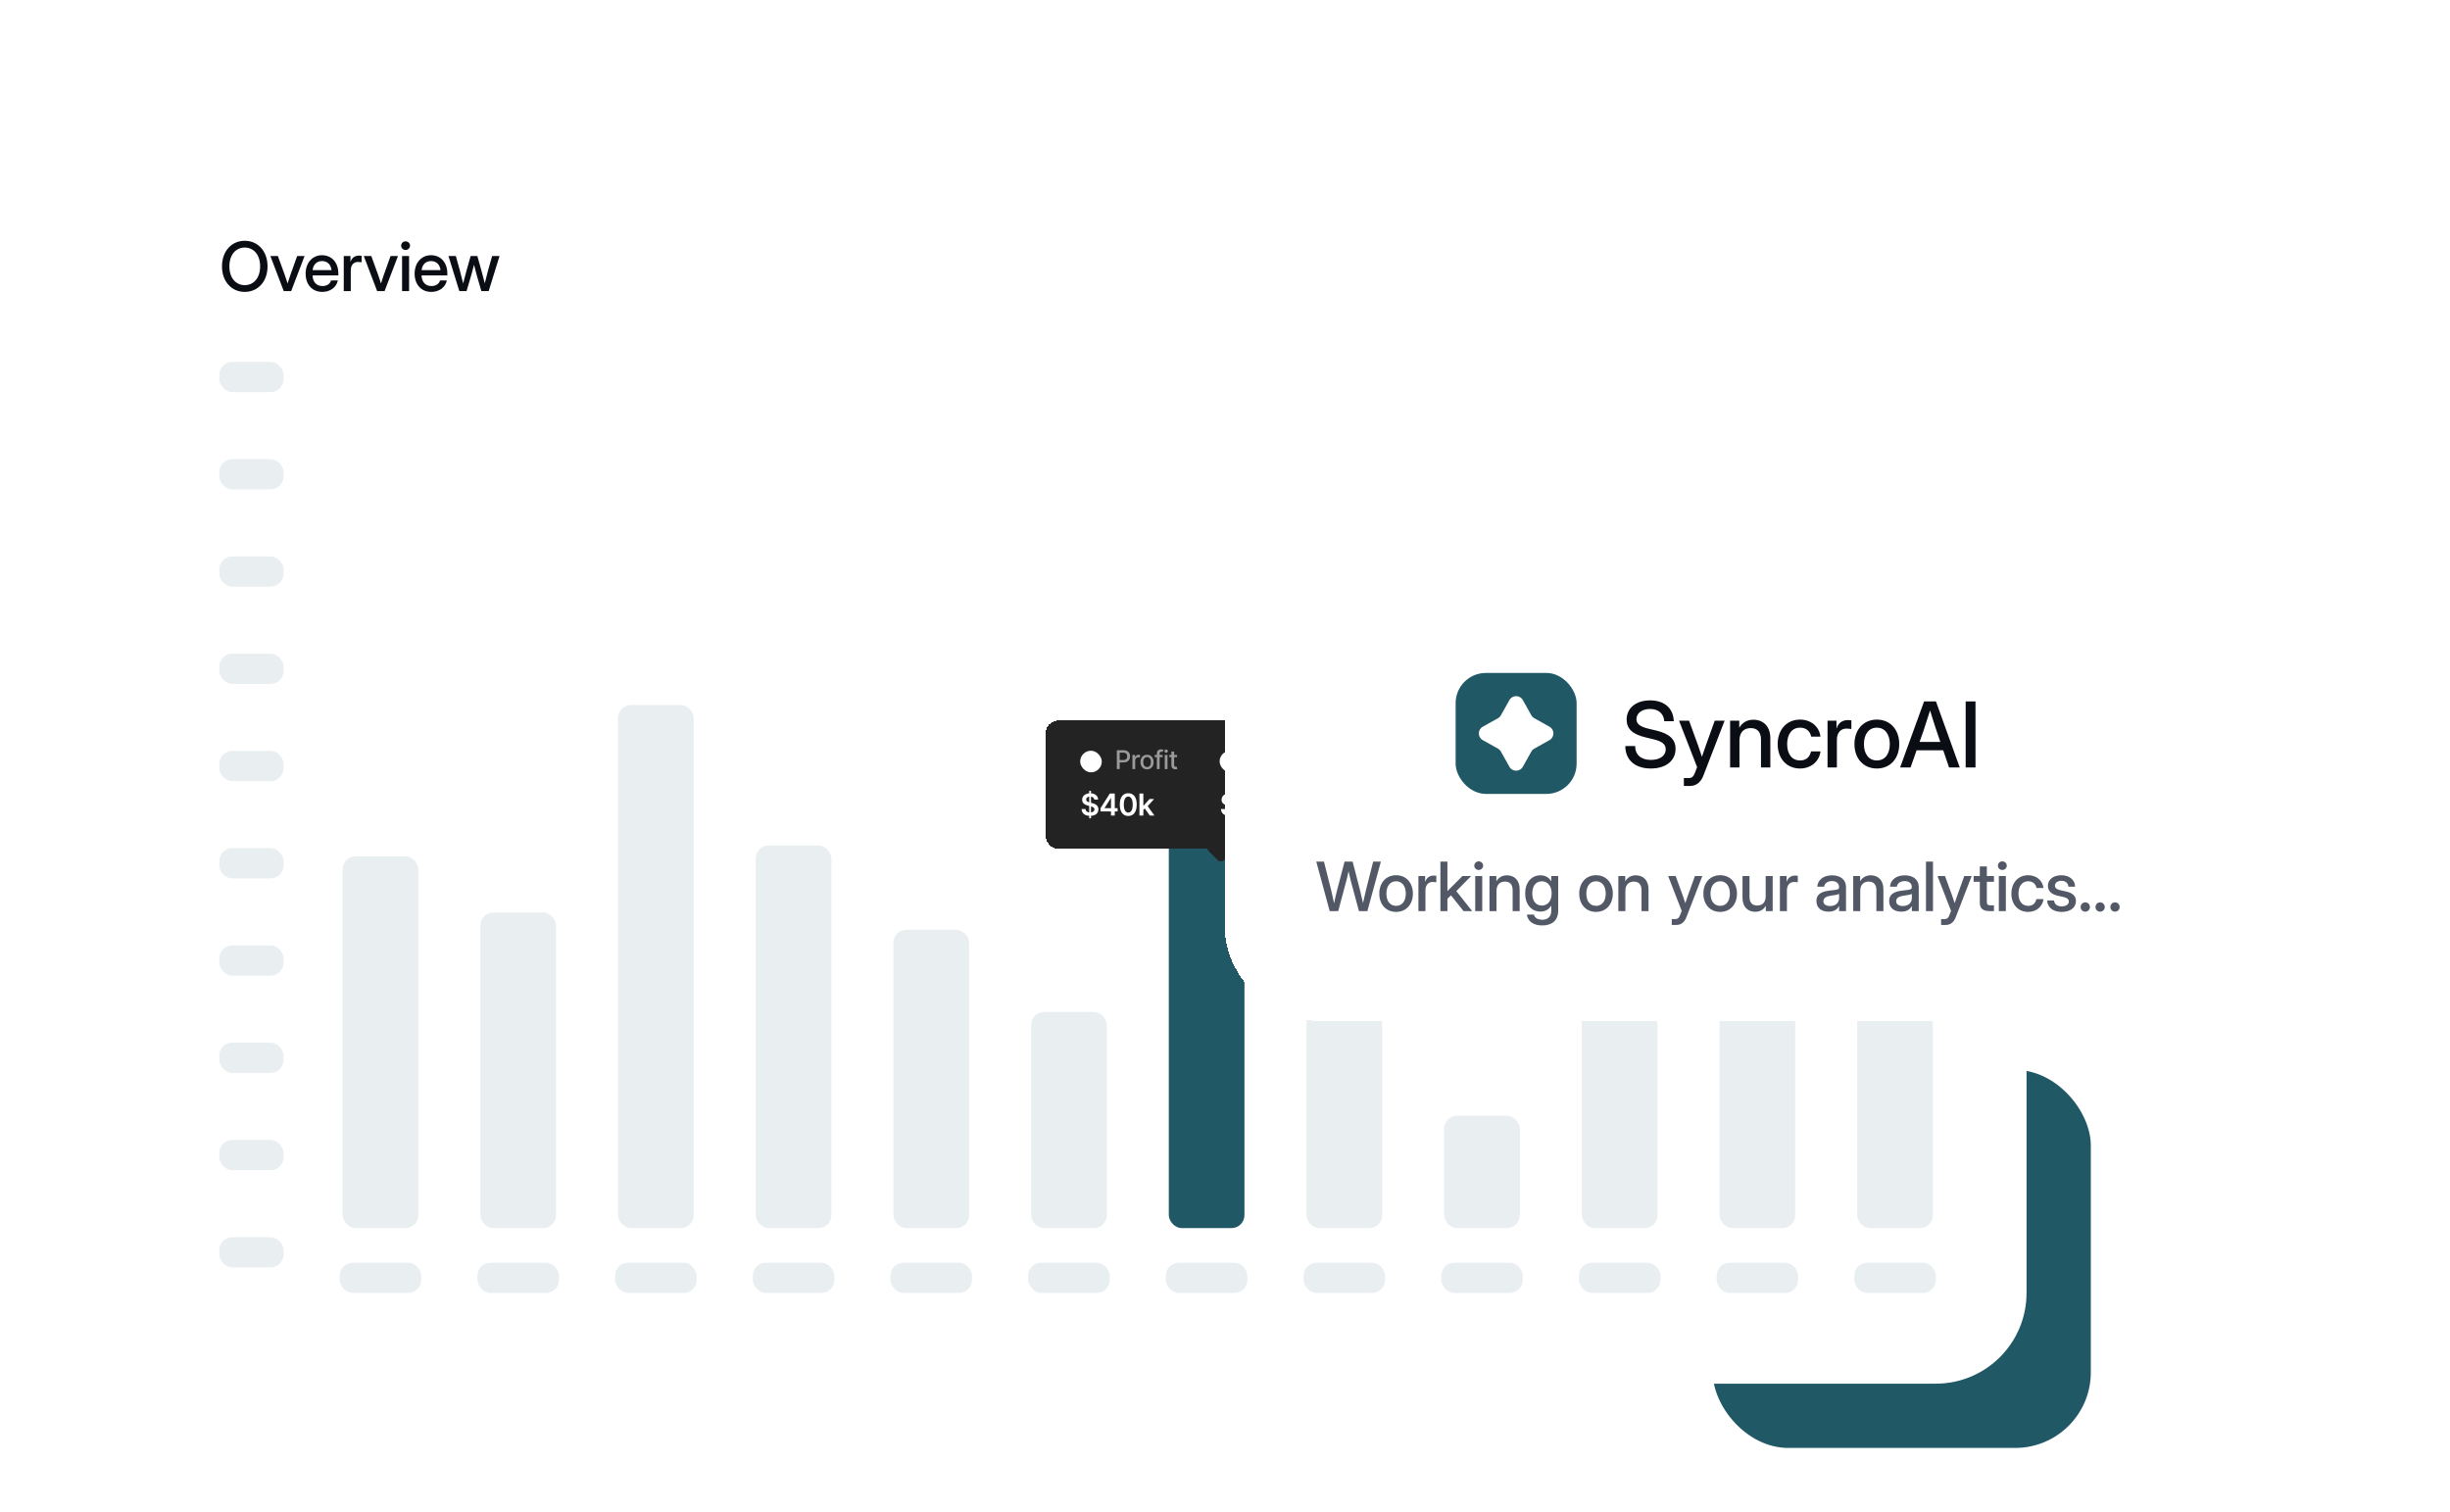
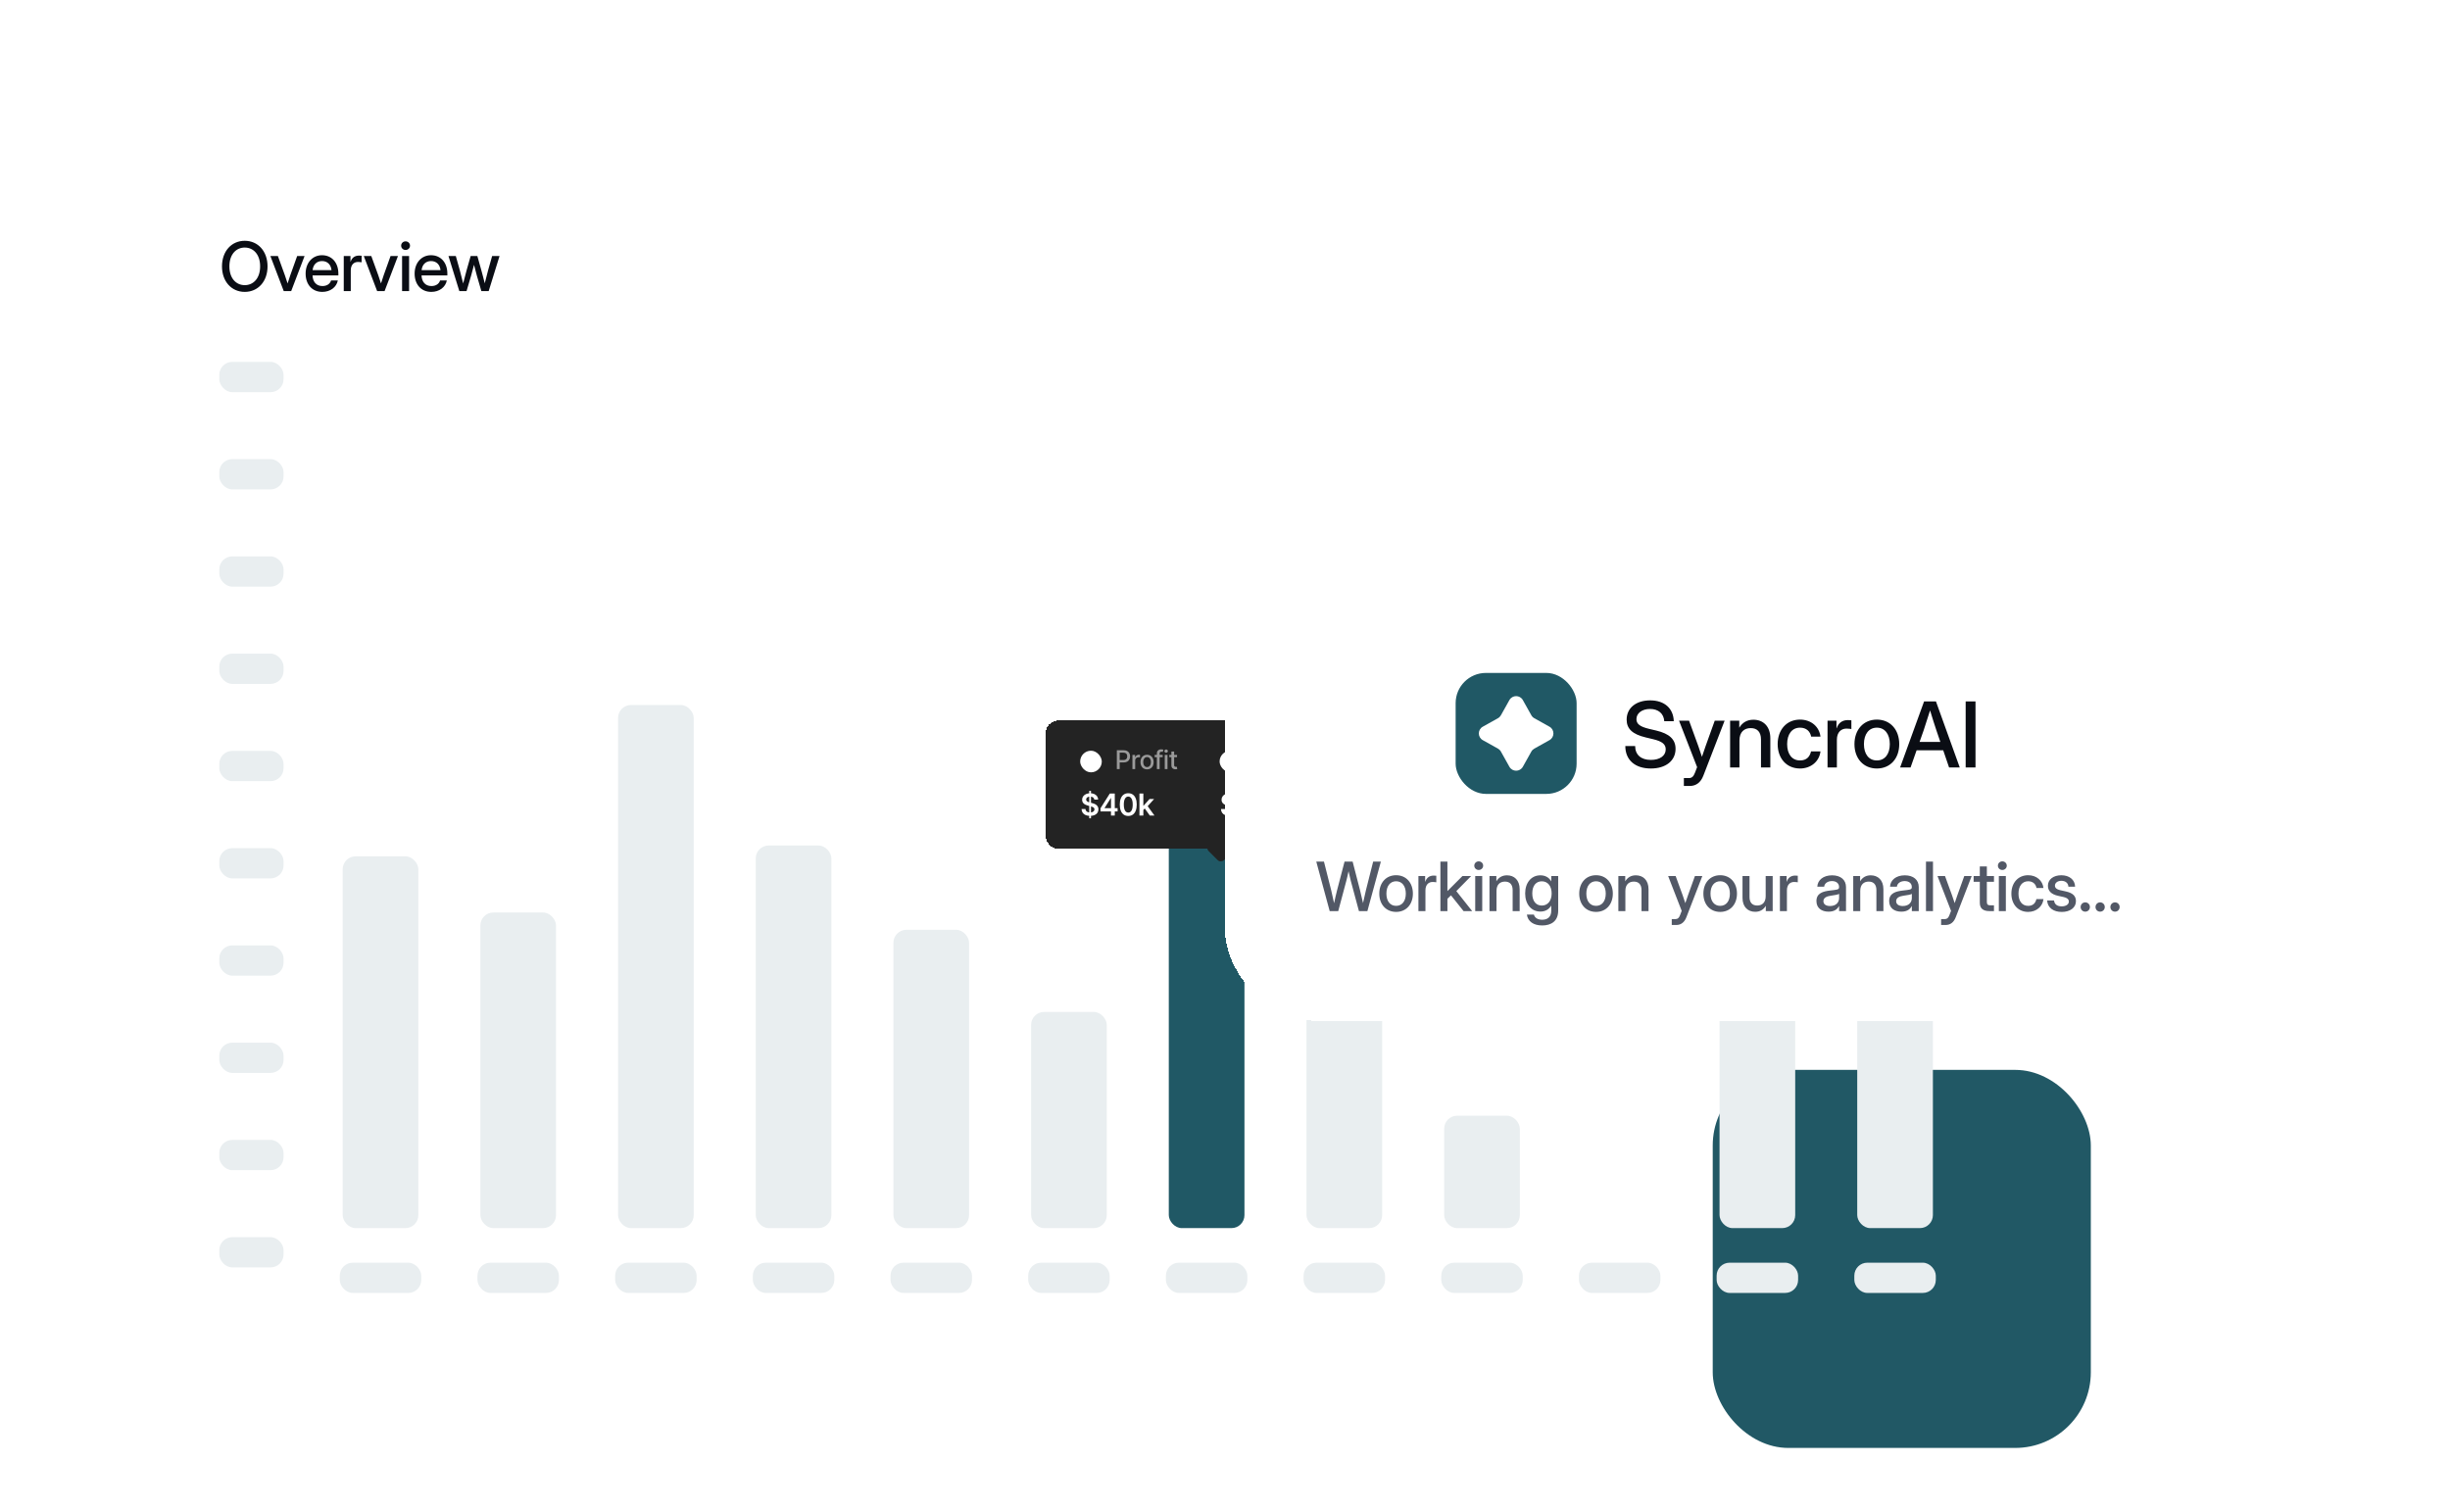
<svg xmlns="http://www.w3.org/2000/svg" width="648" height="400" viewBox="0 0 648 400" fill="none">
  <rect x="453" y="283" width="100" height="100" rx="20" fill="#215865" />
-   <rect x="34" y="34" width="502" height="332" rx="24" fill="white" />
  <path d="M64.732 77.211C61.243 77.211 58.712 74.46 58.712 70.461C58.712 66.436 61.243 63.693 64.732 63.693C68.222 63.693 70.762 66.436 70.762 70.461C70.762 74.469 68.222 77.211 64.732 77.211ZM64.732 75.427C66.991 75.427 68.802 73.651 68.802 70.461C68.802 67.253 66.991 65.478 64.732 65.478C62.474 65.478 60.672 67.253 60.672 70.461C60.672 73.651 62.474 75.427 64.732 75.427ZM75.047 77L71.513 67.719H73.5L75.345 72.808C75.6 73.528 75.838 74.258 76.066 74.978C76.295 74.258 76.532 73.528 76.778 72.808L78.597 67.719H80.557L77.015 77H75.047ZM85.255 77.211C82.504 77.211 80.834 75.181 80.834 72.377C80.834 69.547 82.627 67.508 85.159 67.508C87.787 67.508 89.492 69.494 89.492 72.359V72.86H82.662C82.724 74.53 83.656 75.664 85.282 75.664C86.495 75.664 87.303 75.058 87.567 74.179H89.351C89.008 75.972 87.356 77.211 85.255 77.211ZM82.68 71.454H87.681C87.532 69.978 86.582 69.055 85.176 69.055C83.779 69.055 82.838 69.978 82.68 71.454ZM90.92 77V67.719H92.695V69.222H92.731C93.073 68.211 93.794 67.605 94.972 67.605C95.253 67.605 95.499 67.631 95.648 67.648V69.38C95.508 69.353 95.104 69.292 94.673 69.292C93.627 69.292 92.775 70.004 92.775 71.516V77H90.92ZM99.749 77L96.216 67.719H98.202L100.048 72.808C100.302 73.528 100.54 74.258 100.768 74.978C100.997 74.258 101.234 73.528 101.48 72.808L103.3 67.719H105.259L101.717 77H99.749ZM106.345 77V67.719H108.2V77H106.345ZM107.268 66.119C106.609 66.119 106.099 65.618 106.099 64.985C106.099 64.344 106.609 63.843 107.268 63.843C107.927 63.843 108.446 64.344 108.446 64.985C108.446 65.618 107.927 66.119 107.268 66.119ZM114.084 77.211C111.333 77.211 109.663 75.181 109.663 72.377C109.663 69.547 111.456 67.508 113.987 67.508C116.615 67.508 118.32 69.494 118.32 72.359V72.86H111.491C111.553 74.53 112.484 75.664 114.11 75.664C115.323 75.664 116.132 75.058 116.396 74.179H118.18C117.837 75.972 116.185 77.211 114.084 77.211ZM111.509 71.454H116.51C116.36 69.978 115.411 69.055 114.005 69.055C112.607 69.055 111.667 69.978 111.509 71.454ZM121.489 77L118.615 67.719H120.557L121.621 71.516C121.928 72.641 122.21 73.827 122.5 74.978C122.799 73.827 123.097 72.641 123.405 71.516L124.486 67.719H126.253L127.316 71.516C127.633 72.623 127.914 73.81 128.213 74.943C128.503 73.81 128.784 72.632 129.092 71.516L130.164 67.719H132.124L129.25 77H127.316L126.138 72.957C125.875 72.017 125.629 71.023 125.374 70.048C125.119 71.023 124.864 72.017 124.592 72.957L123.396 77H121.489Z" fill="#0A0D14" />
  <rect x="58" y="95.723" width="17" height="8" rx="3.431" fill="#E9EEF0" />
  <rect x="58" y="121.448" width="17" height="8" rx="3.431" fill="#E9EEF0" />
  <rect x="58" y="147.173" width="17" height="8" rx="3.431" fill="#E9EEF0" />
  <rect x="58" y="172.898" width="17" height="8" rx="3.431" fill="#E9EEF0" />
  <rect x="58" y="198.624" width="17" height="8" rx="3.431" fill="#E9EEF0" />
  <rect x="58" y="224.349" width="17" height="8" rx="3.431" fill="#E9EEF0" />
  <rect x="58" y="250.074" width="17" height="8" rx="3.431" fill="#E9EEF0" />
  <rect x="58" y="275.799" width="17" height="8" rx="3.431" fill="#E9EEF0" />
  <rect x="58" y="301.525" width="17" height="8" rx="3.431" fill="#E9EEF0" />
  <rect x="58" y="327.25" width="17" height="8" rx="3.431" fill="#E9EEF0" />
  <rect x="90.635" y="226.505" width="20.012" height="98.347" rx="3.431" fill="#E9EEF0" />
  <rect x="89.866" y="334" width="21.55" height="8" rx="3.431" fill="#E9EEF0" />
  <rect x="127.052" y="241.371" width="20.012" height="83.48" rx="3.431" fill="#E9EEF0" />
  <rect x="126.283" y="334" width="21.55" height="8" rx="3.431" fill="#E9EEF0" />
  <rect x="163.469" y="186.48" width="20.012" height="138.371" rx="3.431" fill="#E9EEF0" />
  <rect x="162.7" y="334" width="21.55" height="8" rx="3.431" fill="#E9EEF0" />
  <rect x="199.885" y="223.646" width="20.012" height="101.205" rx="3.431" fill="#E9EEF0" />
  <rect x="199.116" y="334" width="21.55" height="8" rx="3.431" fill="#E9EEF0" />
  <rect x="236.302" y="245.945" width="20.012" height="78.906" rx="3.431" fill="#E9EEF0" />
  <rect x="235.533" y="334" width="21.55" height="8" rx="3.431" fill="#E9EEF0" />
  <rect x="272.719" y="267.673" width="20.012" height="57.178" rx="3.431" fill="#E9EEF0" />
  <rect x="271.95" y="334" width="21.55" height="8" rx="3.431" fill="#E9EEF0" />
  <rect x="309.135" y="214.497" width="20.012" height="110.354" rx="3.431" fill="#205865" />
  <rect x="308.366" y="334" width="21.55" height="8" rx="3.431" fill="#E9EEF0" />
  <rect x="345.552" y="244.802" width="20.012" height="80.049" rx="3.431" fill="#E9EEF0" />
  <rect x="344.783" y="334" width="21.55" height="8" rx="3.431" fill="#E9EEF0" />
  <rect x="381.969" y="295.119" width="20.012" height="29.733" rx="3.431" fill="#E9EEF0" />
  <rect x="381.2" y="334" width="21.55" height="8" rx="3.431" fill="#E9EEF0" />
-   <rect x="418.385" y="261.384" width="20.012" height="63.468" rx="3.431" fill="#E9EEF0" />
  <rect x="417.616" y="334" width="21.55" height="8" rx="3.431" fill="#E9EEF0" />
  <rect x="454.802" y="233.938" width="20.012" height="90.913" rx="3.431" fill="#E9EEF0" />
  <rect x="454.033" y="334" width="21.55" height="8" rx="3.431" fill="#E9EEF0" />
  <rect x="491.219" y="185.908" width="20.012" height="138.943" rx="3.431" fill="#E9EEF0" />
  <rect x="490.45" y="334" width="21.55" height="8" rx="3.431" fill="#E9EEF0" />
  <g filter="url(#filter0_d_7_310)">
    <rect x="271.971" y="186" width="92.057" height="34.01" rx="3.431" fill="#232323" shape-rendering="crispEdges" />
    <rect x="281.12" y="194.002" width="5.718" height="5.718" rx="2.859" fill="white" />
    <path d="M290.817 198.861V193.871H292.595C292.984 193.871 293.305 193.942 293.56 194.083C293.815 194.225 294.006 194.418 294.133 194.663C294.26 194.907 294.323 195.181 294.323 195.487C294.323 195.794 294.259 196.07 294.131 196.315C294.004 196.559 293.812 196.752 293.555 196.895C293.3 197.036 292.98 197.107 292.593 197.107H291.37V196.469H292.525C292.77 196.469 292.969 196.426 293.122 196.342C293.274 196.256 293.387 196.139 293.458 195.991C293.529 195.843 293.565 195.675 293.565 195.487C293.565 195.298 293.529 195.131 293.458 194.985C293.387 194.839 293.274 194.724 293.119 194.641C292.967 194.558 292.765 194.517 292.515 194.517H291.57V198.861H290.817ZM294.941 198.861V195.119H295.646V195.713H295.684C295.753 195.512 295.873 195.353 296.045 195.238C296.219 195.121 296.415 195.063 296.635 195.063C296.68 195.063 296.734 195.064 296.796 195.068C296.859 195.071 296.908 195.075 296.944 195.08V195.777C296.915 195.769 296.863 195.76 296.788 195.75C296.714 195.738 296.639 195.733 296.564 195.733C296.392 195.733 296.238 195.769 296.104 195.842C295.97 195.914 295.865 196.014 295.787 196.142C295.709 196.269 295.67 196.413 295.67 196.576V198.861H294.941ZM298.811 198.937C298.46 198.937 298.154 198.856 297.893 198.696C297.631 198.535 297.428 198.31 297.284 198.021C297.139 197.732 297.067 197.394 297.067 197.007C297.067 196.619 297.139 196.279 297.284 195.989C297.428 195.698 297.631 195.472 297.893 195.311C298.154 195.15 298.46 195.07 298.811 195.07C299.162 195.07 299.468 195.15 299.73 195.311C299.991 195.472 300.194 195.698 300.339 195.989C300.484 196.279 300.556 196.619 300.556 197.007C300.556 197.394 300.484 197.732 300.339 198.021C300.194 198.31 299.991 198.535 299.73 198.696C299.468 198.856 299.162 198.937 298.811 198.937ZM298.814 198.325C299.041 198.325 299.23 198.265 299.379 198.145C299.528 198.025 299.639 197.865 299.71 197.665C299.783 197.465 299.82 197.245 299.82 197.005C299.82 196.766 299.783 196.547 299.71 196.347C299.639 196.145 299.528 195.984 299.379 195.862C299.23 195.74 299.041 195.679 298.814 195.679C298.585 195.679 298.395 195.74 298.244 195.862C298.094 195.984 297.983 196.145 297.91 196.347C297.838 196.547 297.803 196.766 297.803 197.005C297.803 197.245 297.838 197.465 297.91 197.665C297.983 197.865 298.094 198.025 298.244 198.145C298.395 198.265 298.585 198.325 298.814 198.325ZM302.944 195.119V195.704H300.829V195.119H302.944ZM301.409 198.861V194.685C301.409 194.451 301.46 194.257 301.563 194.103C301.665 193.947 301.801 193.831 301.97 193.754C302.139 193.676 302.322 193.637 302.52 193.637C302.667 193.637 302.792 193.65 302.896 193.674C303 193.697 303.077 193.718 303.127 193.737L302.957 194.327C302.922 194.317 302.879 194.306 302.825 194.293C302.771 194.278 302.706 194.271 302.63 194.271C302.453 194.271 302.326 194.315 302.25 194.402C302.175 194.49 302.138 194.617 302.138 194.783V198.861H301.409ZM303.49 198.861V195.119H304.219V198.861H303.49ZM303.858 194.541C303.731 194.541 303.623 194.499 303.532 194.415C303.442 194.328 303.398 194.226 303.398 194.108C303.398 193.987 303.442 193.885 303.532 193.801C303.623 193.714 303.731 193.671 303.858 193.671C303.985 193.671 304.093 193.714 304.182 193.801C304.273 193.885 304.319 193.987 304.319 194.108C304.319 194.226 304.273 194.328 304.182 194.415C304.093 194.499 303.985 194.541 303.858 194.541ZM306.74 195.119V195.704H304.696V195.119H306.74ZM305.244 194.222H305.973V197.762C305.973 197.904 305.994 198.01 306.036 198.082C306.078 198.151 306.133 198.199 306.199 198.225C306.267 198.25 306.341 198.262 306.421 198.262C306.479 198.262 306.53 198.258 306.574 198.25C306.618 198.242 306.652 198.235 306.677 198.23L306.808 198.832C306.766 198.848 306.706 198.865 306.628 198.881C306.55 198.899 306.453 198.908 306.336 198.91C306.144 198.913 305.965 198.879 305.8 198.808C305.634 198.736 305.5 198.626 305.397 198.476C305.295 198.327 305.244 198.139 305.244 197.914V194.222Z" fill="#9A9A9A" />
    <path d="M283.514 211.876V204.599H283.98V211.876H283.514ZM284.858 206.927C284.832 206.679 284.72 206.486 284.523 206.347C284.327 206.209 284.074 206.14 283.761 206.14C283.541 206.14 283.352 206.173 283.195 206.239C283.038 206.305 282.918 206.395 282.834 206.509C282.751 206.623 282.708 206.753 282.706 206.899C282.706 207.02 282.734 207.125 282.789 207.214C282.845 207.303 282.922 207.379 283.019 207.442C283.116 207.502 283.223 207.553 283.34 207.595C283.458 207.637 283.576 207.672 283.695 207.7L284.241 207.837C284.461 207.888 284.672 207.957 284.875 208.044C285.08 208.131 285.263 208.241 285.424 208.374C285.587 208.507 285.716 208.667 285.81 208.854C285.905 209.042 285.953 209.262 285.953 209.514C285.953 209.855 285.865 210.155 285.691 210.415C285.517 210.673 285.265 210.875 284.935 211.021C284.607 211.165 284.21 211.237 283.744 211.237C283.291 211.237 282.898 211.166 282.564 211.026C282.232 210.886 281.973 210.681 281.785 210.412C281.599 210.143 281.499 209.815 281.484 209.429H282.521C282.537 209.631 282.599 209.8 282.709 209.935C282.819 210.069 282.962 210.17 283.138 210.236C283.316 210.302 283.515 210.335 283.735 210.335C283.965 210.335 284.165 210.301 284.338 210.233C284.512 210.163 284.649 210.066 284.747 209.943C284.846 209.818 284.896 209.672 284.898 209.505C284.896 209.354 284.851 209.229 284.764 209.13C284.677 209.03 284.555 208.946 284.398 208.88C284.242 208.812 284.06 208.751 283.852 208.698L283.189 208.527C282.71 208.404 282.331 208.218 282.052 207.967C281.776 207.715 281.637 207.381 281.637 206.964C281.637 206.621 281.73 206.321 281.916 206.063C282.104 205.805 282.358 205.605 282.681 205.463C283.003 205.319 283.368 205.247 283.775 205.247C284.188 205.247 284.55 205.319 284.861 205.463C285.174 205.605 285.419 205.803 285.597 206.057C285.775 206.309 285.867 206.599 285.873 206.927H284.858ZM286.491 210.068V209.23L288.961 205.327H289.66V206.521H289.234L287.571 209.156V209.201H291.019V210.068H286.491ZM289.268 211.148V209.812L289.279 209.437V205.327H290.274V211.148H289.268ZM293.839 211.259C293.371 211.259 292.969 211.141 292.634 210.904C292.3 210.665 292.043 210.321 291.863 209.872C291.685 209.421 291.596 208.878 291.596 208.243C291.598 207.608 291.688 207.068 291.866 206.623C292.046 206.176 292.303 205.835 292.636 205.6C292.972 205.365 293.373 205.247 293.839 205.247C294.305 205.247 294.706 205.365 295.041 205.6C295.377 205.835 295.634 206.176 295.812 206.623C295.992 207.07 296.082 207.61 296.082 208.243C296.082 208.88 295.992 209.424 295.812 209.875C295.634 210.324 295.377 210.667 295.041 210.904C294.708 211.141 294.307 211.259 293.839 211.259ZM293.839 210.37C294.203 210.37 294.49 210.19 294.7 209.832C294.912 209.472 295.019 208.943 295.019 208.243C295.019 207.781 294.97 207.392 294.874 207.078C294.777 206.763 294.641 206.526 294.464 206.367C294.288 206.206 294.08 206.125 293.839 206.125C293.477 206.125 293.191 206.305 292.98 206.666C292.77 207.024 292.664 207.55 292.662 208.243C292.66 208.708 292.707 209.098 292.801 209.414C292.898 209.731 293.034 209.97 293.211 210.131C293.387 210.29 293.596 210.37 293.839 210.37ZM297.736 209.778L297.733 208.536H297.898L299.467 206.782H300.669L298.739 208.931H298.526L297.736 209.778ZM296.797 211.148V205.327H297.827V211.148H296.797ZM299.538 211.148L298.116 209.161L298.81 208.437L300.769 211.148H299.538Z" fill="white" />
    <rect x="318" y="194.002" width="5.718" height="5.718" rx="2.859" fill="white" />
    <path d="M327.697 198.861V193.871H330.825V194.519H328.45V196.04H330.662V196.685H328.45V198.213H330.854V198.861H327.697ZM332.142 195.119L332.968 196.576L333.801 195.119H334.598L333.431 196.99L334.607 198.861H333.811L332.968 197.463L332.127 198.861H331.328L332.492 196.99L331.342 195.119H332.142ZM335.14 200.265V195.119H335.851V195.725H335.912C335.955 195.647 336.015 195.557 336.095 195.455C336.175 195.353 336.285 195.263 336.426 195.187C336.568 195.109 336.755 195.07 336.987 195.07C337.289 195.07 337.559 195.146 337.796 195.299C338.033 195.452 338.219 195.672 338.354 195.959C338.49 196.247 338.558 196.593 338.558 196.997C338.558 197.402 338.491 197.749 338.356 198.038C338.221 198.325 338.036 198.547 337.801 198.703C337.565 198.857 337.296 198.934 336.994 198.934C336.767 198.934 336.581 198.896 336.436 198.82C336.293 198.744 336.181 198.654 336.1 198.552C336.019 198.45 335.956 198.359 335.912 198.279H335.868V200.265H335.14ZM335.854 196.99C335.854 197.253 335.892 197.484 335.968 197.682C336.045 197.88 336.155 198.035 336.3 198.147C336.444 198.258 336.621 198.313 336.831 198.313C337.049 198.313 337.23 198.255 337.377 198.14C337.523 198.023 337.633 197.865 337.708 197.665C337.784 197.465 337.823 197.24 337.823 196.99C337.823 196.743 337.785 196.521 337.71 196.325C337.637 196.128 337.527 195.973 337.379 195.859C337.233 195.746 337.05 195.689 336.831 195.689C336.62 195.689 336.441 195.743 336.295 195.852C336.15 195.961 336.041 196.113 335.966 196.308C335.891 196.503 335.854 196.73 335.854 196.99ZM340.782 198.937C340.413 198.937 340.096 198.858 339.829 198.701C339.564 198.541 339.36 198.318 339.215 198.03C339.072 197.741 339.001 197.403 339.001 197.014C339.001 196.631 339.072 196.293 339.215 196.001C339.36 195.708 339.561 195.48 339.819 195.316C340.079 195.152 340.383 195.07 340.731 195.07C340.942 195.07 341.146 195.105 341.345 195.175C341.543 195.245 341.721 195.354 341.878 195.504C342.036 195.653 342.16 195.847 342.251 196.086C342.342 196.323 342.388 196.612 342.388 196.951V197.209H339.412V196.664H341.674C341.674 196.472 341.635 196.302 341.557 196.154C341.479 196.005 341.369 195.887 341.228 195.801C341.088 195.715 340.924 195.672 340.736 195.672C340.531 195.672 340.352 195.722 340.199 195.823C340.048 195.922 339.931 196.052 339.849 196.213C339.767 196.372 339.727 196.545 339.727 196.732V197.158C339.727 197.408 339.771 197.621 339.858 197.797C339.948 197.972 340.072 198.106 340.231 198.199C340.39 198.29 340.576 198.335 340.789 198.335C340.927 198.335 341.053 198.316 341.167 198.277C341.28 198.236 341.379 198.176 341.462 198.096C341.544 198.017 341.608 197.918 341.652 197.801L342.341 197.926C342.286 198.129 342.187 198.307 342.044 198.459C341.903 198.61 341.725 198.728 341.51 198.813C341.298 198.895 341.055 198.937 340.782 198.937ZM343.719 196.639V198.861H342.99V195.119H343.689V195.728H343.736C343.822 195.53 343.957 195.371 344.14 195.25C344.325 195.13 344.558 195.07 344.839 195.07C345.094 195.07 345.318 195.124 345.509 195.231C345.701 195.336 345.85 195.494 345.955 195.704C346.061 195.913 346.114 196.172 346.114 196.481V198.861H345.385V196.569C345.385 196.297 345.314 196.085 345.173 195.933C345.032 195.778 344.838 195.701 344.591 195.701C344.422 195.701 344.272 195.738 344.14 195.811C344.01 195.884 343.907 195.991 343.831 196.132C343.756 196.272 343.719 196.441 343.719 196.639ZM349.689 196.032L349.029 196.149C349.001 196.065 348.958 195.985 348.898 195.908C348.839 195.832 348.759 195.769 348.659 195.721C348.558 195.672 348.432 195.647 348.281 195.647C348.075 195.647 347.903 195.694 347.765 195.786C347.626 195.877 347.557 195.995 347.557 196.14C347.557 196.265 347.604 196.365 347.696 196.442C347.789 196.518 347.938 196.581 348.145 196.629L348.739 196.766C349.084 196.845 349.34 196.968 349.509 197.134C349.678 197.299 349.763 197.515 349.763 197.779C349.763 198.004 349.698 198.203 349.568 198.379C349.439 198.553 349.26 198.689 349.029 198.788C348.8 198.887 348.534 198.937 348.232 198.937C347.813 198.937 347.471 198.848 347.207 198.669C346.942 198.489 346.779 198.233 346.719 197.901L347.423 197.794C347.467 197.978 347.557 198.117 347.694 198.211C347.83 198.303 348.008 198.35 348.227 198.35C348.466 198.35 348.657 198.3 348.8 198.201C348.943 198.1 349.014 197.978 349.014 197.833C349.014 197.716 348.971 197.618 348.883 197.538C348.797 197.459 348.664 197.399 348.486 197.358L347.852 197.219C347.503 197.139 347.245 197.013 347.077 196.839C346.912 196.665 346.829 196.445 346.829 196.179C346.829 195.958 346.891 195.764 347.014 195.599C347.138 195.433 347.308 195.304 347.526 195.211C347.743 195.117 347.993 195.07 348.274 195.07C348.678 195.07 348.997 195.158 349.229 195.333C349.461 195.507 349.615 195.74 349.689 196.032ZM351.971 198.937C351.602 198.937 351.284 198.858 351.018 198.701C350.753 198.541 350.549 198.318 350.404 198.03C350.261 197.741 350.19 197.403 350.19 197.014C350.19 196.631 350.261 196.293 350.404 196.001C350.549 195.708 350.75 195.48 351.008 195.316C351.268 195.152 351.572 195.07 351.92 195.07C352.131 195.07 352.335 195.105 352.534 195.175C352.732 195.245 352.91 195.354 353.067 195.504C353.225 195.653 353.349 195.847 353.44 196.086C353.531 196.323 353.576 196.612 353.576 196.951V197.209H350.601V196.664H352.862C352.862 196.472 352.823 196.302 352.746 196.154C352.668 196.005 352.558 195.887 352.417 195.801C352.277 195.715 352.113 195.672 351.924 195.672C351.72 195.672 351.541 195.722 351.388 195.823C351.237 195.922 351.12 196.052 351.037 196.213C350.956 196.372 350.916 196.545 350.916 196.732V197.158C350.916 197.408 350.96 197.621 351.047 197.797C351.137 197.972 351.261 198.106 351.42 198.199C351.579 198.29 351.765 198.335 351.978 198.335C352.116 198.335 352.242 198.316 352.356 198.277C352.469 198.236 352.568 198.176 352.651 198.096C352.733 198.017 352.797 197.918 352.841 197.801L353.53 197.926C353.475 198.129 353.376 198.307 353.233 198.459C353.092 198.61 352.914 198.728 352.699 198.813C352.486 198.895 352.244 198.937 351.971 198.937Z" fill="#9A9A9A" />
-     <path d="M320.394 211.876V204.599H320.86V211.876H320.394ZM321.738 206.927C321.712 206.679 321.6 206.486 321.403 206.347C321.207 206.209 320.954 206.14 320.641 206.14C320.421 206.14 320.232 206.173 320.075 206.239C319.918 206.305 319.798 206.395 319.714 206.509C319.631 206.623 319.588 206.753 319.586 206.899C319.586 207.02 319.614 207.125 319.669 207.214C319.725 207.303 319.802 207.379 319.899 207.442C319.996 207.502 320.103 207.553 320.22 207.595C320.338 207.637 320.456 207.672 320.575 207.7L321.121 207.837C321.341 207.888 321.552 207.957 321.755 208.044C321.96 208.131 322.143 208.241 322.304 208.374C322.467 208.507 322.596 208.667 322.69 208.854C322.785 209.042 322.833 209.262 322.833 209.514C322.833 209.855 322.745 210.155 322.571 210.415C322.397 210.673 322.145 210.875 321.815 211.021C321.487 211.165 321.09 211.237 320.624 211.237C320.171 211.237 319.778 211.166 319.444 211.026C319.112 210.886 318.853 210.681 318.665 210.412C318.479 210.143 318.379 209.815 318.364 209.429H319.401C319.417 209.631 319.479 209.8 319.589 209.935C319.699 210.069 319.842 210.17 320.018 210.236C320.196 210.302 320.395 210.335 320.615 210.335C320.845 210.335 321.045 210.301 321.218 210.233C321.392 210.163 321.529 210.066 321.627 209.943C321.726 209.818 321.776 209.672 321.778 209.505C321.776 209.354 321.731 209.229 321.644 209.13C321.557 209.03 321.435 208.946 321.278 208.88C321.122 208.812 320.94 208.751 320.732 208.698L320.069 208.527C319.59 208.404 319.211 208.218 318.932 207.967C318.656 207.715 318.517 207.381 318.517 206.964C318.517 206.621 318.61 206.321 318.796 206.063C318.984 205.805 319.238 205.605 319.561 205.463C319.883 205.319 320.248 205.247 320.655 205.247C321.068 205.247 321.43 205.319 321.741 205.463C322.054 205.605 322.299 205.803 322.477 206.057C322.655 206.309 322.747 206.599 322.753 206.927H321.738ZM325.844 205.327V211.148H324.789V206.353H324.755L323.393 207.223V206.256L324.84 205.327H325.844ZM327.082 211.148V210.387L329.103 208.405C329.296 208.21 329.457 208.037 329.586 207.885C329.715 207.733 329.812 207.587 329.876 207.444C329.94 207.302 329.973 207.151 329.973 206.99C329.973 206.806 329.931 206.648 329.848 206.518C329.764 206.385 329.65 206.283 329.504 206.211C329.358 206.139 329.192 206.103 329.006 206.103C328.815 206.103 328.647 206.143 328.503 206.222C328.359 206.3 328.247 206.411 328.168 206.555C328.09 206.699 328.051 206.87 328.051 207.069H327.048C327.048 206.7 327.132 206.378 327.301 206.106C327.469 205.833 327.701 205.621 327.997 205.472C328.295 205.322 328.636 205.247 329.02 205.247C329.411 205.247 329.754 205.32 330.049 205.466C330.345 205.612 330.574 205.812 330.737 206.066C330.902 206.32 330.985 206.61 330.985 206.936C330.985 207.154 330.943 207.368 330.86 207.578C330.776 207.788 330.629 208.022 330.419 208.277C330.211 208.533 329.918 208.843 329.541 209.207L328.537 210.227V210.267H331.073V211.148H327.082ZM332.763 209.778L332.76 208.536H332.925L334.494 206.782H335.696L333.766 208.931H333.553L332.763 209.778ZM331.825 211.148V205.327H332.854V211.148H331.825ZM334.565 211.148L333.144 209.161L333.837 208.437L335.796 211.148H334.565Z" fill="white" />
+     <path d="M320.394 211.876V204.599H320.86V211.876H320.394ZM321.738 206.927C321.712 206.679 321.6 206.486 321.403 206.347C321.207 206.209 320.954 206.14 320.641 206.14C320.421 206.14 320.232 206.173 320.075 206.239C319.918 206.305 319.798 206.395 319.714 206.509C319.631 206.623 319.588 206.753 319.586 206.899C319.586 207.02 319.614 207.125 319.669 207.214C319.725 207.303 319.802 207.379 319.899 207.442C319.996 207.502 320.103 207.553 320.22 207.595C320.338 207.637 320.456 207.672 320.575 207.7L321.121 207.837C321.341 207.888 321.552 207.957 321.755 208.044C321.96 208.131 322.143 208.241 322.304 208.374C322.467 208.507 322.596 208.667 322.69 208.854C322.785 209.042 322.833 209.262 322.833 209.514C322.833 209.855 322.745 210.155 322.571 210.415C322.397 210.673 322.145 210.875 321.815 211.021C321.487 211.165 321.09 211.237 320.624 211.237C320.171 211.237 319.778 211.166 319.444 211.026C319.112 210.886 318.853 210.681 318.665 210.412C318.479 210.143 318.379 209.815 318.364 209.429H319.401C319.417 209.631 319.479 209.8 319.589 209.935C319.699 210.069 319.842 210.17 320.018 210.236C320.196 210.302 320.395 210.335 320.615 210.335C320.845 210.335 321.045 210.301 321.218 210.233C321.392 210.163 321.529 210.066 321.627 209.943C321.726 209.818 321.776 209.672 321.778 209.505C321.776 209.354 321.731 209.229 321.644 209.13C321.557 209.03 321.435 208.946 321.278 208.88C321.122 208.812 320.94 208.751 320.732 208.698L320.069 208.527C319.59 208.404 319.211 208.218 318.932 207.967C318.656 207.715 318.517 207.381 318.517 206.964C318.517 206.621 318.61 206.321 318.796 206.063C318.984 205.805 319.238 205.605 319.561 205.463C319.883 205.319 320.248 205.247 320.655 205.247C321.068 205.247 321.43 205.319 321.741 205.463C322.054 205.605 322.299 205.803 322.477 206.057C322.655 206.309 322.747 206.599 322.753 206.927H321.738ZM325.844 205.327V211.148H324.789V206.353H324.755L323.393 207.223V206.256L324.84 205.327H325.844ZM327.082 211.148V210.387L329.103 208.405C329.296 208.21 329.457 208.037 329.586 207.885C329.715 207.733 329.812 207.587 329.876 207.444C329.94 207.302 329.973 207.151 329.973 206.99C329.973 206.806 329.931 206.648 329.848 206.518C329.764 206.385 329.65 206.283 329.504 206.211C329.358 206.139 329.192 206.103 329.006 206.103C328.815 206.103 328.647 206.143 328.503 206.222C328.359 206.3 328.247 206.411 328.168 206.555C328.09 206.699 328.051 206.87 328.051 207.069H327.048C327.048 206.7 327.132 206.378 327.301 206.106C327.469 205.833 327.701 205.621 327.997 205.472C328.295 205.322 328.636 205.247 329.02 205.247C329.411 205.247 329.754 205.32 330.049 205.466C330.345 205.612 330.574 205.812 330.737 206.066C330.902 206.32 330.985 206.61 330.985 206.936C330.985 207.154 330.943 207.368 330.86 207.578C330.776 207.788 330.629 208.022 330.419 208.277C330.211 208.533 329.918 208.843 329.541 209.207L328.537 210.227V210.267H331.073V211.148H327.082ZM332.763 209.778L332.76 208.536H332.925L334.494 206.782H335.696L333.766 208.931H333.553L332.763 209.778ZM331.825 211.148V205.327H332.854V211.148H331.825ZM334.565 211.148L333.144 209.161L335.796 211.148H334.565Z" fill="white" />
    <rect width="5.718" height="5.718" rx="1.144" transform="matrix(0.707 0.707 0.707 -0.707 314.283 219.735)" fill="#232323" />
  </g>
  <g filter="url(#filter1_d_7_310)">
    <rect x="336" y="142" width="262" height="116" rx="24" fill="white" shape-rendering="crispEdges" />
    <rect x="397" y="166" width="32" height="32" rx="8" fill="#205865" />
    <path d="M411.222 173.18C412 171.789 414 171.789 414.778 173.18L417.022 177.194C417.206 177.523 417.477 177.794 417.806 177.978L421.82 180.222C423.211 181 423.211 183 421.82 183.778L417.806 186.022C417.477 186.206 417.206 186.477 417.022 186.806L414.778 190.82C414 192.211 412 192.211 411.222 190.82L408.978 186.806C408.794 186.477 408.523 186.206 408.194 186.022L404.18 183.778C402.789 183 402.789 181 404.18 180.222L408.194 177.978C408.523 177.794 408.794 177.523 408.978 177.194L411.222 173.18Z" fill="white" />
    <path d="M448.641 191.281C444.457 191.281 441.879 189.031 441.879 185.34H444.48C444.492 187.648 446.027 189.008 448.641 189.008C451.008 189.008 452.566 187.918 452.566 186.219C452.566 184.871 451.641 184.098 449.215 183.523L447.305 183.066C443.777 182.234 442.23 180.77 442.23 178.355C442.23 175.285 444.703 173.258 448.453 173.258C452.215 173.258 454.594 175.355 454.699 178.766H452.18C452.051 176.762 450.621 175.531 448.418 175.531C446.309 175.531 444.82 176.645 444.82 178.227C444.82 179.492 445.758 180.219 448.16 180.793L450.047 181.238C453.551 182.07 455.168 183.582 455.168 186.078C455.168 189.219 452.602 191.281 448.641 191.281ZM457.365 195.898V193.812H458.701C459.475 193.812 459.932 193.391 460.307 192.383L460.869 190.918L456.088 178.625H458.737L461.209 185.41C461.537 186.336 461.842 187.262 462.147 188.188C462.451 187.262 462.768 186.336 463.096 185.41L465.533 178.625H468.147L462.522 193.168C461.83 194.961 460.612 195.898 458.936 195.898H457.365ZM472.067 183.875V191H469.594V178.625H472.02V180.488C472.864 179.082 474.129 178.379 475.758 178.379C478.301 178.379 480.235 180.055 480.235 183.289V191H477.762V183.594C477.762 181.613 476.766 180.594 475.055 180.594C473.368 180.594 472.067 181.578 472.067 183.875ZM488.081 191.281C484.542 191.281 482.175 188.621 482.175 184.836C482.175 181.027 484.553 178.344 488.081 178.344C491.034 178.344 493.19 180.23 493.495 182.855H491.034C490.776 181.461 489.768 180.477 488.092 180.477C485.96 180.477 484.682 182.188 484.682 184.836C484.682 187.461 485.948 189.148 488.092 189.148C489.792 189.148 490.671 188.199 490.999 186.758H493.495C493.214 189.336 491.034 191.281 488.081 191.281ZM495.364 191V178.625H497.731V180.629H497.778C498.235 179.281 499.196 178.473 500.767 178.473C501.142 178.473 501.47 178.508 501.669 178.531V180.84C501.481 180.805 500.942 180.723 500.368 180.723C498.974 180.723 497.837 181.672 497.837 183.688V191H495.364ZM508.413 191.281C504.874 191.281 502.484 188.645 502.484 184.836C502.484 181.004 504.874 178.344 508.413 178.344C511.952 178.344 514.331 181.004 514.331 184.836C514.331 188.645 511.952 191.281 508.413 191.281ZM508.413 189.148C510.534 189.148 511.835 187.461 511.835 184.836C511.835 182.176 510.523 180.477 508.413 180.477C506.304 180.477 504.991 182.176 504.991 184.836C504.991 187.473 506.292 189.148 508.413 189.148ZM514.56 191L520.9 173.539H524.04L530.333 191H527.509L525.962 186.465H518.919L517.326 191H514.56ZM519.705 184.25H525.201L524.146 181.156C523.665 179.715 523.173 178.18 522.482 175.918C521.779 178.18 521.275 179.715 520.794 181.156L519.705 184.25ZM534.5 173.539V191H531.898V173.539H534.5Z" fill="#0A0D14" />
    <path d="M363.691 229L360.141 215.904H362.171L364.096 223.524C364.368 224.649 364.623 225.783 364.852 226.917C365.089 225.783 365.344 224.649 365.634 223.524L367.62 215.904H369.756L371.725 223.524C372.006 224.641 372.27 225.757 372.507 226.873C372.735 225.757 372.99 224.641 373.263 223.524L375.188 215.904H377.227L373.658 229H371.426L369.272 220.993C369.062 220.185 368.868 219.341 368.675 218.444C368.49 219.341 368.306 220.185 368.086 220.993L365.95 229H363.691ZM381.257 229.211C378.602 229.211 376.809 227.233 376.809 224.377C376.809 221.503 378.602 219.508 381.257 219.508C383.911 219.508 385.695 221.503 385.695 224.377C385.695 227.233 383.911 229.211 381.257 229.211ZM381.257 227.611C382.847 227.611 383.823 226.346 383.823 224.377C383.823 222.382 382.839 221.107 381.257 221.107C379.674 221.107 378.69 222.382 378.69 224.377C378.69 226.354 379.666 227.611 381.257 227.611ZM387.159 229V219.719H388.934V221.222H388.969C389.312 220.211 390.033 219.604 391.21 219.604C391.492 219.604 391.738 219.631 391.887 219.648V221.38C391.746 221.354 391.342 221.292 390.911 221.292C389.866 221.292 389.013 222.004 389.013 223.516V229H387.159ZM392.973 229V215.904H394.827V223.683H394.854L398.809 219.719H401.111L397.183 223.709L401.375 229H399.099L395.768 224.825L394.827 225.739V229H392.973ZM402.179 229V219.719H404.034V229H402.179ZM403.102 218.119C402.443 218.119 401.933 217.618 401.933 216.985C401.933 216.344 402.443 215.843 403.102 215.843C403.761 215.843 404.28 216.344 404.28 216.985C404.28 217.618 403.761 218.119 403.102 218.119ZM407.809 223.656V229H405.954V219.719H407.774V221.116C408.407 220.062 409.356 219.534 410.578 219.534C412.485 219.534 413.935 220.791 413.935 223.217V229H412.08V223.445C412.08 221.96 411.333 221.195 410.05 221.195C408.785 221.195 407.809 221.934 407.809 223.656ZM419.899 232.797C417.622 232.797 416.093 231.742 415.847 229.923H417.701C417.939 230.819 418.774 231.285 419.899 231.285C421.393 231.285 422.289 230.45 422.289 228.947V227.541H422.28C421.639 228.622 420.637 229.123 419.415 229.123C416.998 229.123 415.39 227.163 415.39 224.333C415.39 221.494 417.007 219.534 419.406 219.534C420.61 219.534 421.665 220.026 422.289 221.134H422.298V219.719H424.126V228.877C424.126 231.689 422.236 232.797 419.899 232.797ZM419.793 227.532C421.375 227.532 422.395 226.267 422.395 224.324C422.395 222.382 421.375 221.116 419.793 221.116C418.299 221.116 417.271 222.241 417.271 224.324C417.271 226.407 418.299 227.532 419.793 227.532ZM434.137 229.211C431.483 229.211 429.69 227.233 429.69 224.377C429.69 221.503 431.483 219.508 434.137 219.508C436.791 219.508 438.576 221.503 438.576 224.377C438.576 227.233 436.791 229.211 434.137 229.211ZM434.137 227.611C435.728 227.611 436.704 226.346 436.704 224.377C436.704 222.382 435.719 221.107 434.137 221.107C432.555 221.107 431.571 222.382 431.571 224.377C431.571 226.354 432.546 227.611 434.137 227.611ZM441.894 223.656V229H440.039V219.719H441.859V221.116C442.491 220.062 443.441 219.534 444.662 219.534C446.569 219.534 448.02 220.791 448.02 223.217V229H446.165V223.445C446.165 221.96 445.418 221.195 444.135 221.195C442.869 221.195 441.894 221.934 441.894 223.656ZM454.164 232.674V231.109H455.166C455.746 231.109 456.088 230.793 456.37 230.037L456.791 228.938L453.206 219.719H455.192L457.046 224.808C457.292 225.502 457.521 226.196 457.749 226.891C457.978 226.196 458.215 225.502 458.461 224.808L460.29 219.719H462.249L458.031 230.626C457.512 231.971 456.598 232.674 455.341 232.674H454.164ZM466.974 229.211C464.319 229.211 462.527 227.233 462.527 224.377C462.527 221.503 464.319 219.508 466.974 219.508C469.628 219.508 471.412 221.503 471.412 224.377C471.412 227.233 469.628 229.211 466.974 229.211ZM466.974 227.611C468.565 227.611 469.54 226.346 469.54 224.377C469.54 222.382 468.556 221.107 466.974 221.107C465.392 221.107 464.407 222.382 464.407 224.377C464.407 226.354 465.383 227.611 466.974 227.611ZM476.233 229.185C474.326 229.185 472.876 227.928 472.876 225.502V219.719H474.73V225.273C474.73 226.759 475.477 227.523 476.769 227.523C478.026 227.523 479.002 226.785 479.002 225.062V219.719H480.856V229H479.037V227.603C478.404 228.657 477.464 229.185 476.233 229.185ZM482.768 229V219.719H484.543V221.222H484.579C484.921 220.211 485.642 219.604 486.82 219.604C487.101 219.604 487.347 219.631 487.497 219.648V221.38C487.356 221.354 486.952 221.292 486.521 221.292C485.475 221.292 484.623 222.004 484.623 223.516V229H482.768ZM495.644 229.149C493.799 229.149 492.428 228.2 492.428 226.346C492.428 224.228 494.203 223.771 496.093 223.551C497.833 223.34 498.413 223.357 498.413 222.681V222.602C498.413 221.705 497.719 221.055 496.541 221.055C495.354 221.055 494.546 221.696 494.475 222.549H492.656C492.744 220.782 494.247 219.534 496.567 219.534C498.852 219.534 500.25 220.747 500.25 222.637V229H498.422V227.682H498.387C498 228.429 497.244 229.149 495.644 229.149ZM496.022 227.655C497.657 227.655 498.422 226.671 498.422 225.528V224.438C498.167 224.641 497.182 224.79 496.198 224.931C495.187 225.08 494.273 225.44 494.273 226.381C494.273 227.181 494.941 227.655 496.022 227.655ZM504.016 223.656V229H502.162V219.719H503.981V221.116C504.614 220.062 505.563 219.534 506.785 219.534C508.692 219.534 510.142 220.791 510.142 223.217V229H508.288V223.445C508.288 221.96 507.541 221.195 506.257 221.195C504.992 221.195 504.016 221.934 504.016 223.656ZM514.884 229.149C513.038 229.149 511.667 228.2 511.667 226.346C511.667 224.228 513.443 223.771 515.332 223.551C517.072 223.34 517.653 223.357 517.653 222.681V222.602C517.653 221.705 516.958 221.055 515.781 221.055C514.594 221.055 513.785 221.696 513.715 222.549H511.896C511.984 220.782 513.487 219.534 515.807 219.534C518.092 219.534 519.489 220.747 519.489 222.637V229H517.661V227.682H517.626C517.239 228.429 516.484 229.149 514.884 229.149ZM515.262 227.655C516.897 227.655 517.661 226.671 517.661 225.528V224.438C517.406 224.641 516.422 224.79 515.438 224.931C514.427 225.08 513.513 225.44 513.513 226.381C513.513 227.181 514.181 227.655 515.262 227.655ZM523.256 215.904V229H521.401V215.904H523.256ZM525.405 232.674V231.109H526.407C526.987 231.109 527.33 230.793 527.611 230.037L528.033 228.938L524.447 219.719H526.433L528.288 224.808C528.534 225.502 528.762 226.196 528.991 226.891C529.219 226.196 529.457 225.502 529.703 224.808L531.531 219.719H533.491L529.272 230.626C528.754 231.971 527.839 232.674 526.583 232.674H525.405ZM539.384 219.719V221.248H537.503V226.548C537.503 227.233 537.741 227.471 538.479 227.471H539.384V229H538.215C536.475 229 535.64 228.279 535.64 226.785V221.248H534.005V219.719H535.64V217.188H537.503V219.719H539.384ZM540.672 229V219.719H542.526V229H540.672ZM541.595 218.119C540.936 218.119 540.426 217.618 540.426 216.985C540.426 216.344 540.936 215.843 541.595 215.843C542.254 215.843 542.772 216.344 542.772 216.985C542.772 217.618 542.254 218.119 541.595 218.119ZM548.42 229.211C545.765 229.211 543.99 227.216 543.99 224.377C543.99 221.521 545.774 219.508 548.42 219.508C550.634 219.508 552.252 220.923 552.48 222.892H550.634C550.441 221.846 549.685 221.107 548.428 221.107C546.829 221.107 545.871 222.391 545.871 224.377C545.871 226.346 546.82 227.611 548.428 227.611C549.703 227.611 550.362 226.899 550.608 225.818H552.48C552.269 227.752 550.634 229.211 548.42 229.211ZM557.319 229.22C555.192 229.22 553.575 228.191 553.443 226.179H555.271C555.376 227.181 556.079 227.743 557.284 227.743C558.461 227.743 559.191 227.207 559.191 226.469C559.191 225.836 558.655 225.467 557.855 225.291L556.317 224.948C554.568 224.562 553.654 223.674 553.654 222.294C553.654 220.65 555.077 219.517 557.204 219.517C559.296 219.517 560.79 220.677 560.843 222.549H559.068C559.05 221.644 558.329 220.984 557.231 220.984C556.176 220.984 555.508 221.547 555.508 222.259C555.508 222.883 556.009 223.261 556.844 223.454L558.426 223.806C560.237 224.21 561.063 225.019 561.063 226.363C561.063 228.13 559.481 229.22 557.319 229.22ZM563.528 229.149C562.843 229.149 562.307 228.613 562.307 227.919C562.307 227.233 562.843 226.688 563.528 226.688C564.223 226.688 564.759 227.233 564.759 227.919C564.759 228.613 564.223 229.149 563.528 229.149ZM567.462 229.149C566.776 229.149 566.24 228.613 566.24 227.919C566.24 227.233 566.776 226.688 567.462 226.688C568.156 226.688 568.692 227.233 568.692 227.919C568.692 228.613 568.156 229.149 567.462 229.149ZM571.395 229.149C570.709 229.149 570.173 228.613 570.173 227.919C570.173 227.233 570.709 226.688 571.395 226.688C572.089 226.688 572.625 227.233 572.625 227.919C572.625 228.613 572.089 229.149 571.395 229.149Z" fill="#525866" />
  </g>
  <defs>
    <filter id="filter0_d_7_310" x="257.105" y="171.134" width="130.938" height="76.186" filterUnits="userSpaceOnUse" color-interpolation-filters="sRGB">
      <feFlood flood-opacity="0" result="BackgroundImageFix" />
      <feColorMatrix in="SourceAlpha" type="matrix" values="0 0 0 0 0 0 0 0 0 0 0 0 0 0 0 0 0 0 127 0" result="hardAlpha" />
      <feOffset dx="4.574" dy="4.574" />
      <feGaussianBlur stdDeviation="9.72" />
      <feComposite in2="hardAlpha" operator="out" />
      <feColorMatrix type="matrix" values="0 0 0 0 0.137 0 0 0 0 0.137 0 0 0 0 0.137 0 0 0 0.16 0" />
      <feBlend mode="normal" in2="BackgroundImageFix" result="effect1_dropShadow_7_310" />
      <feBlend mode="normal" in="SourceGraphic" in2="effect1_dropShadow_7_310" result="shape" />
    </filter>
    <filter id="filter1_d_7_310" x="262" y="92" width="386" height="240" filterUnits="userSpaceOnUse" color-interpolation-filters="sRGB">
      <feFlood flood-opacity="0" result="BackgroundImageFix" />
      <feColorMatrix in="SourceAlpha" type="matrix" values="0 0 0 0 0 0 0 0 0 0 0 0 0 0 0 0 0 0 127 0" result="hardAlpha" />
      <feOffset dx="-12" dy="12" />
      <feGaussianBlur stdDeviation="31" />
      <feComposite in2="hardAlpha" operator="out" />
      <feColorMatrix type="matrix" values="0 0 0 0 0 0 0 0 0 0 0 0 0 0 0 0 0 0 0.06 0" />
      <feBlend mode="normal" in2="BackgroundImageFix" result="effect1_dropShadow_7_310" />
      <feBlend mode="normal" in="SourceGraphic" in2="effect1_dropShadow_7_310" result="shape" />
    </filter>
  </defs>
</svg>